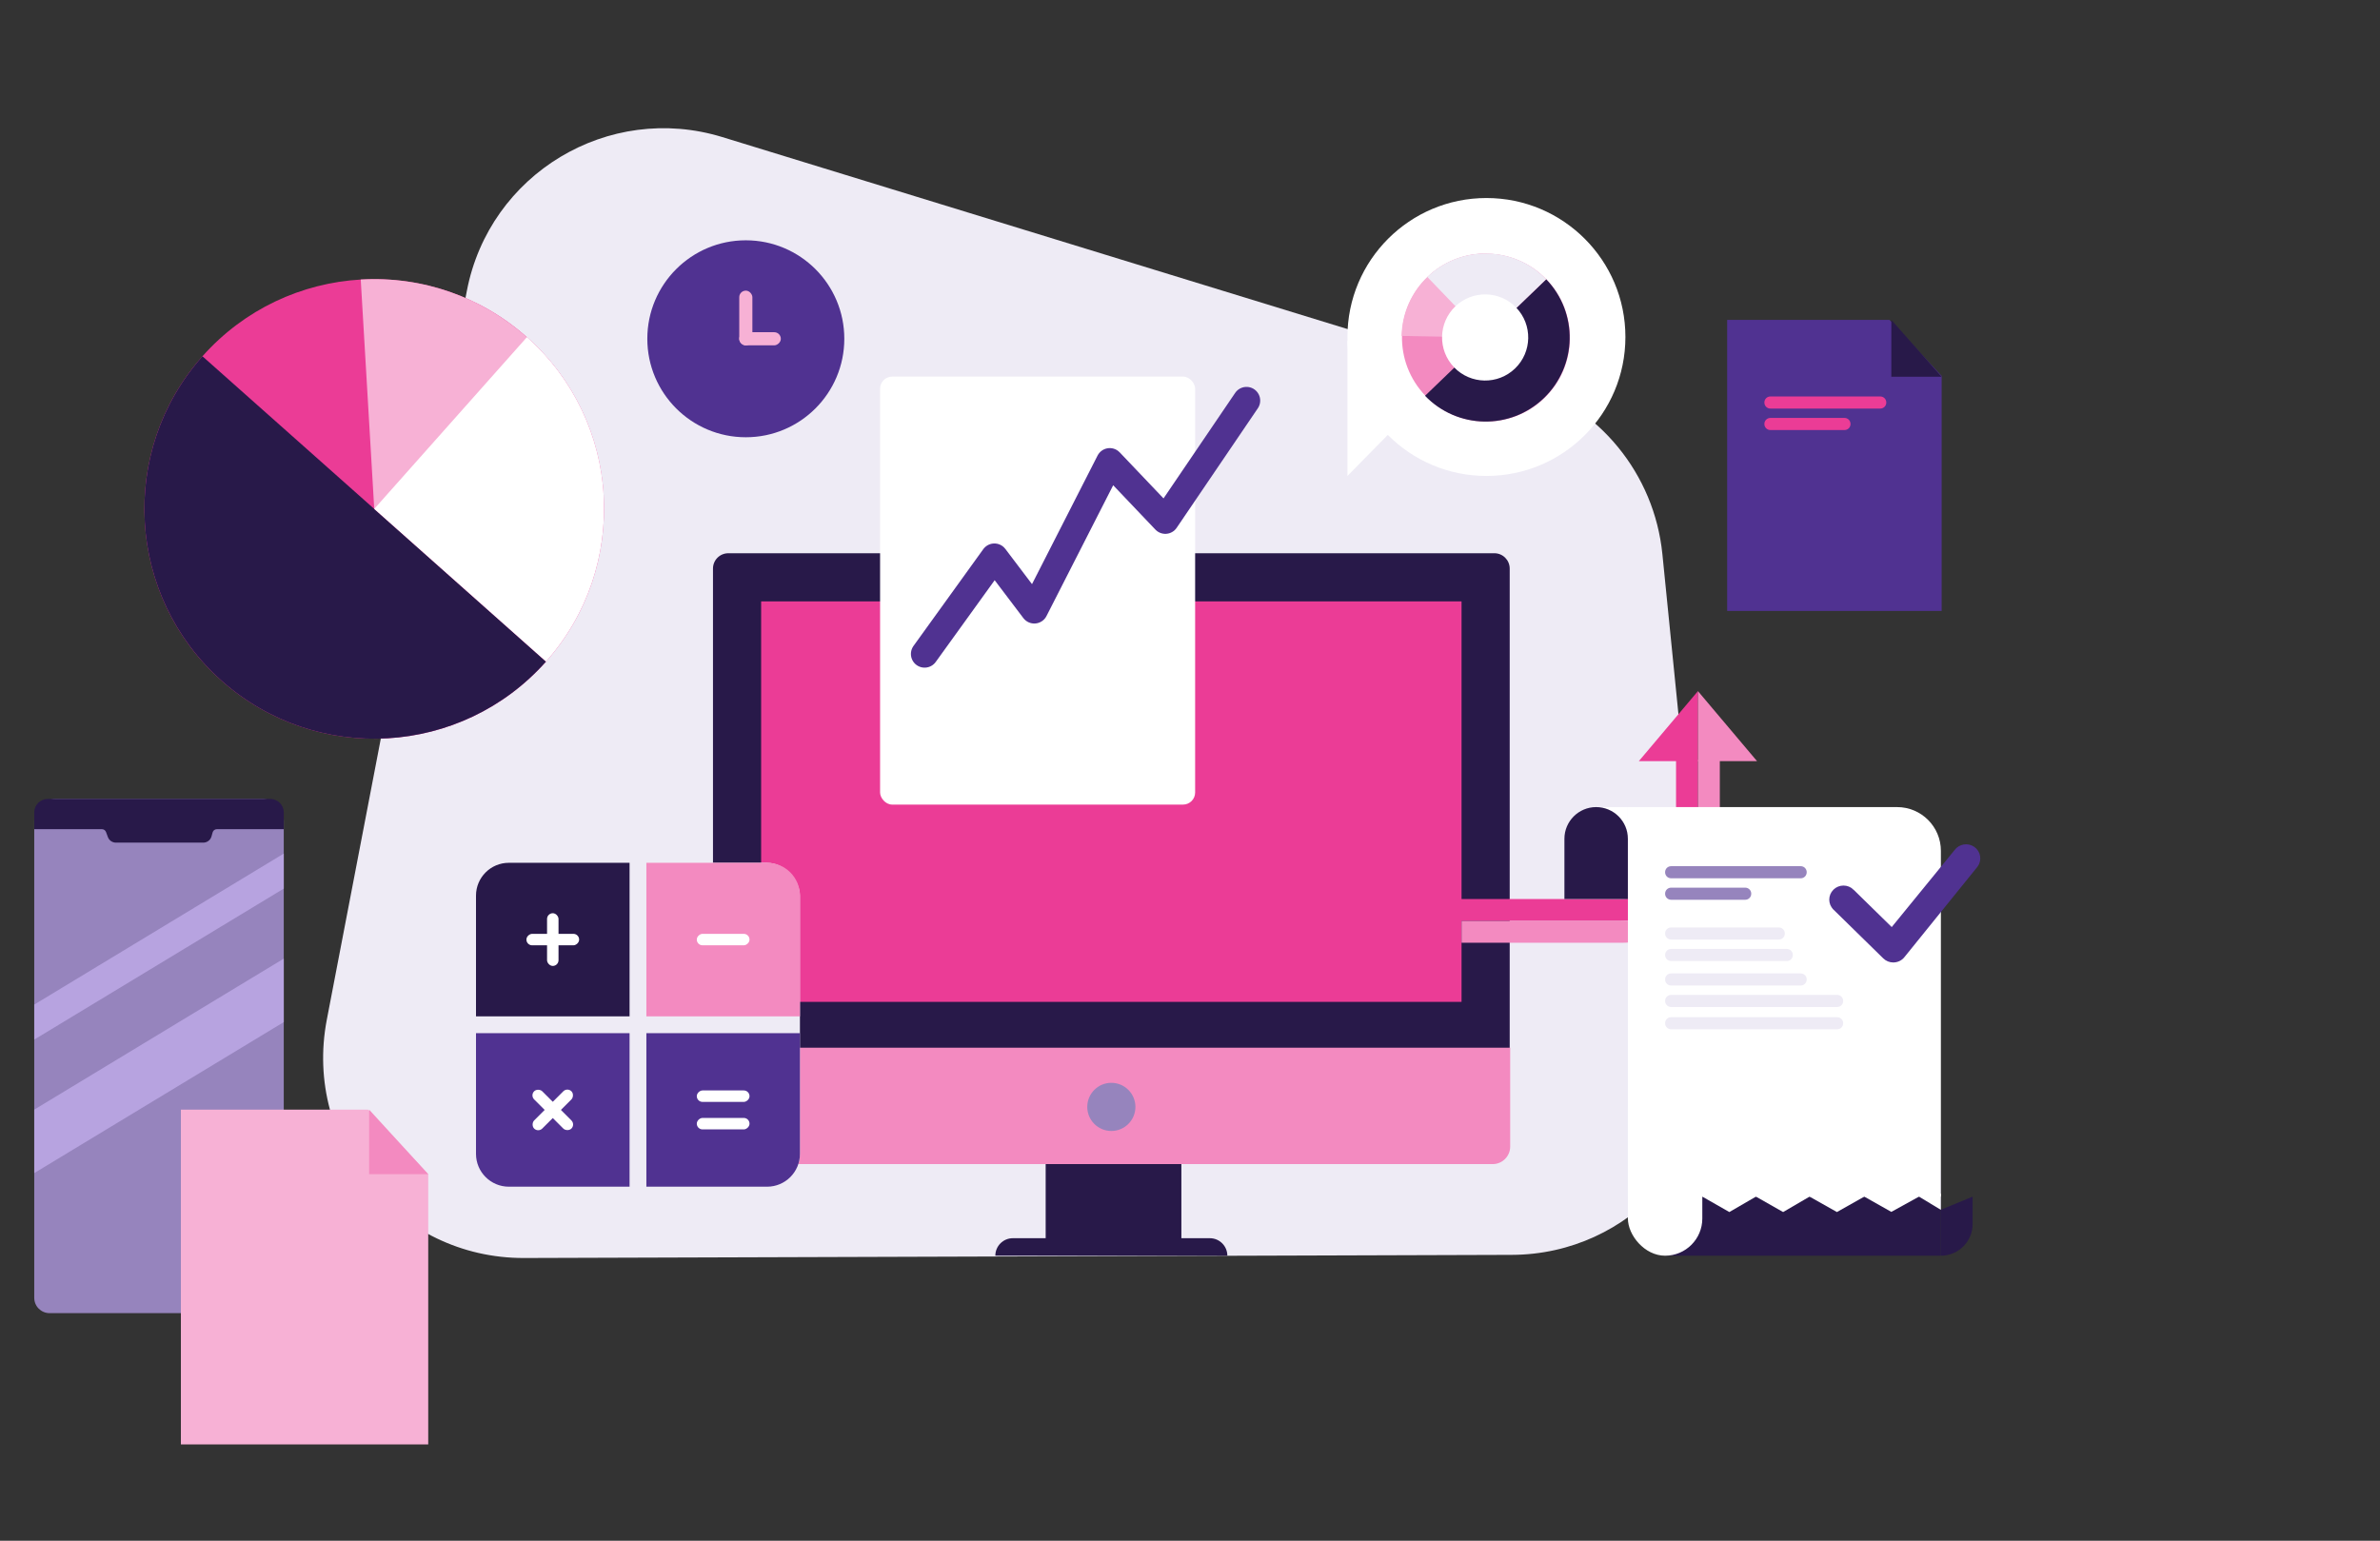
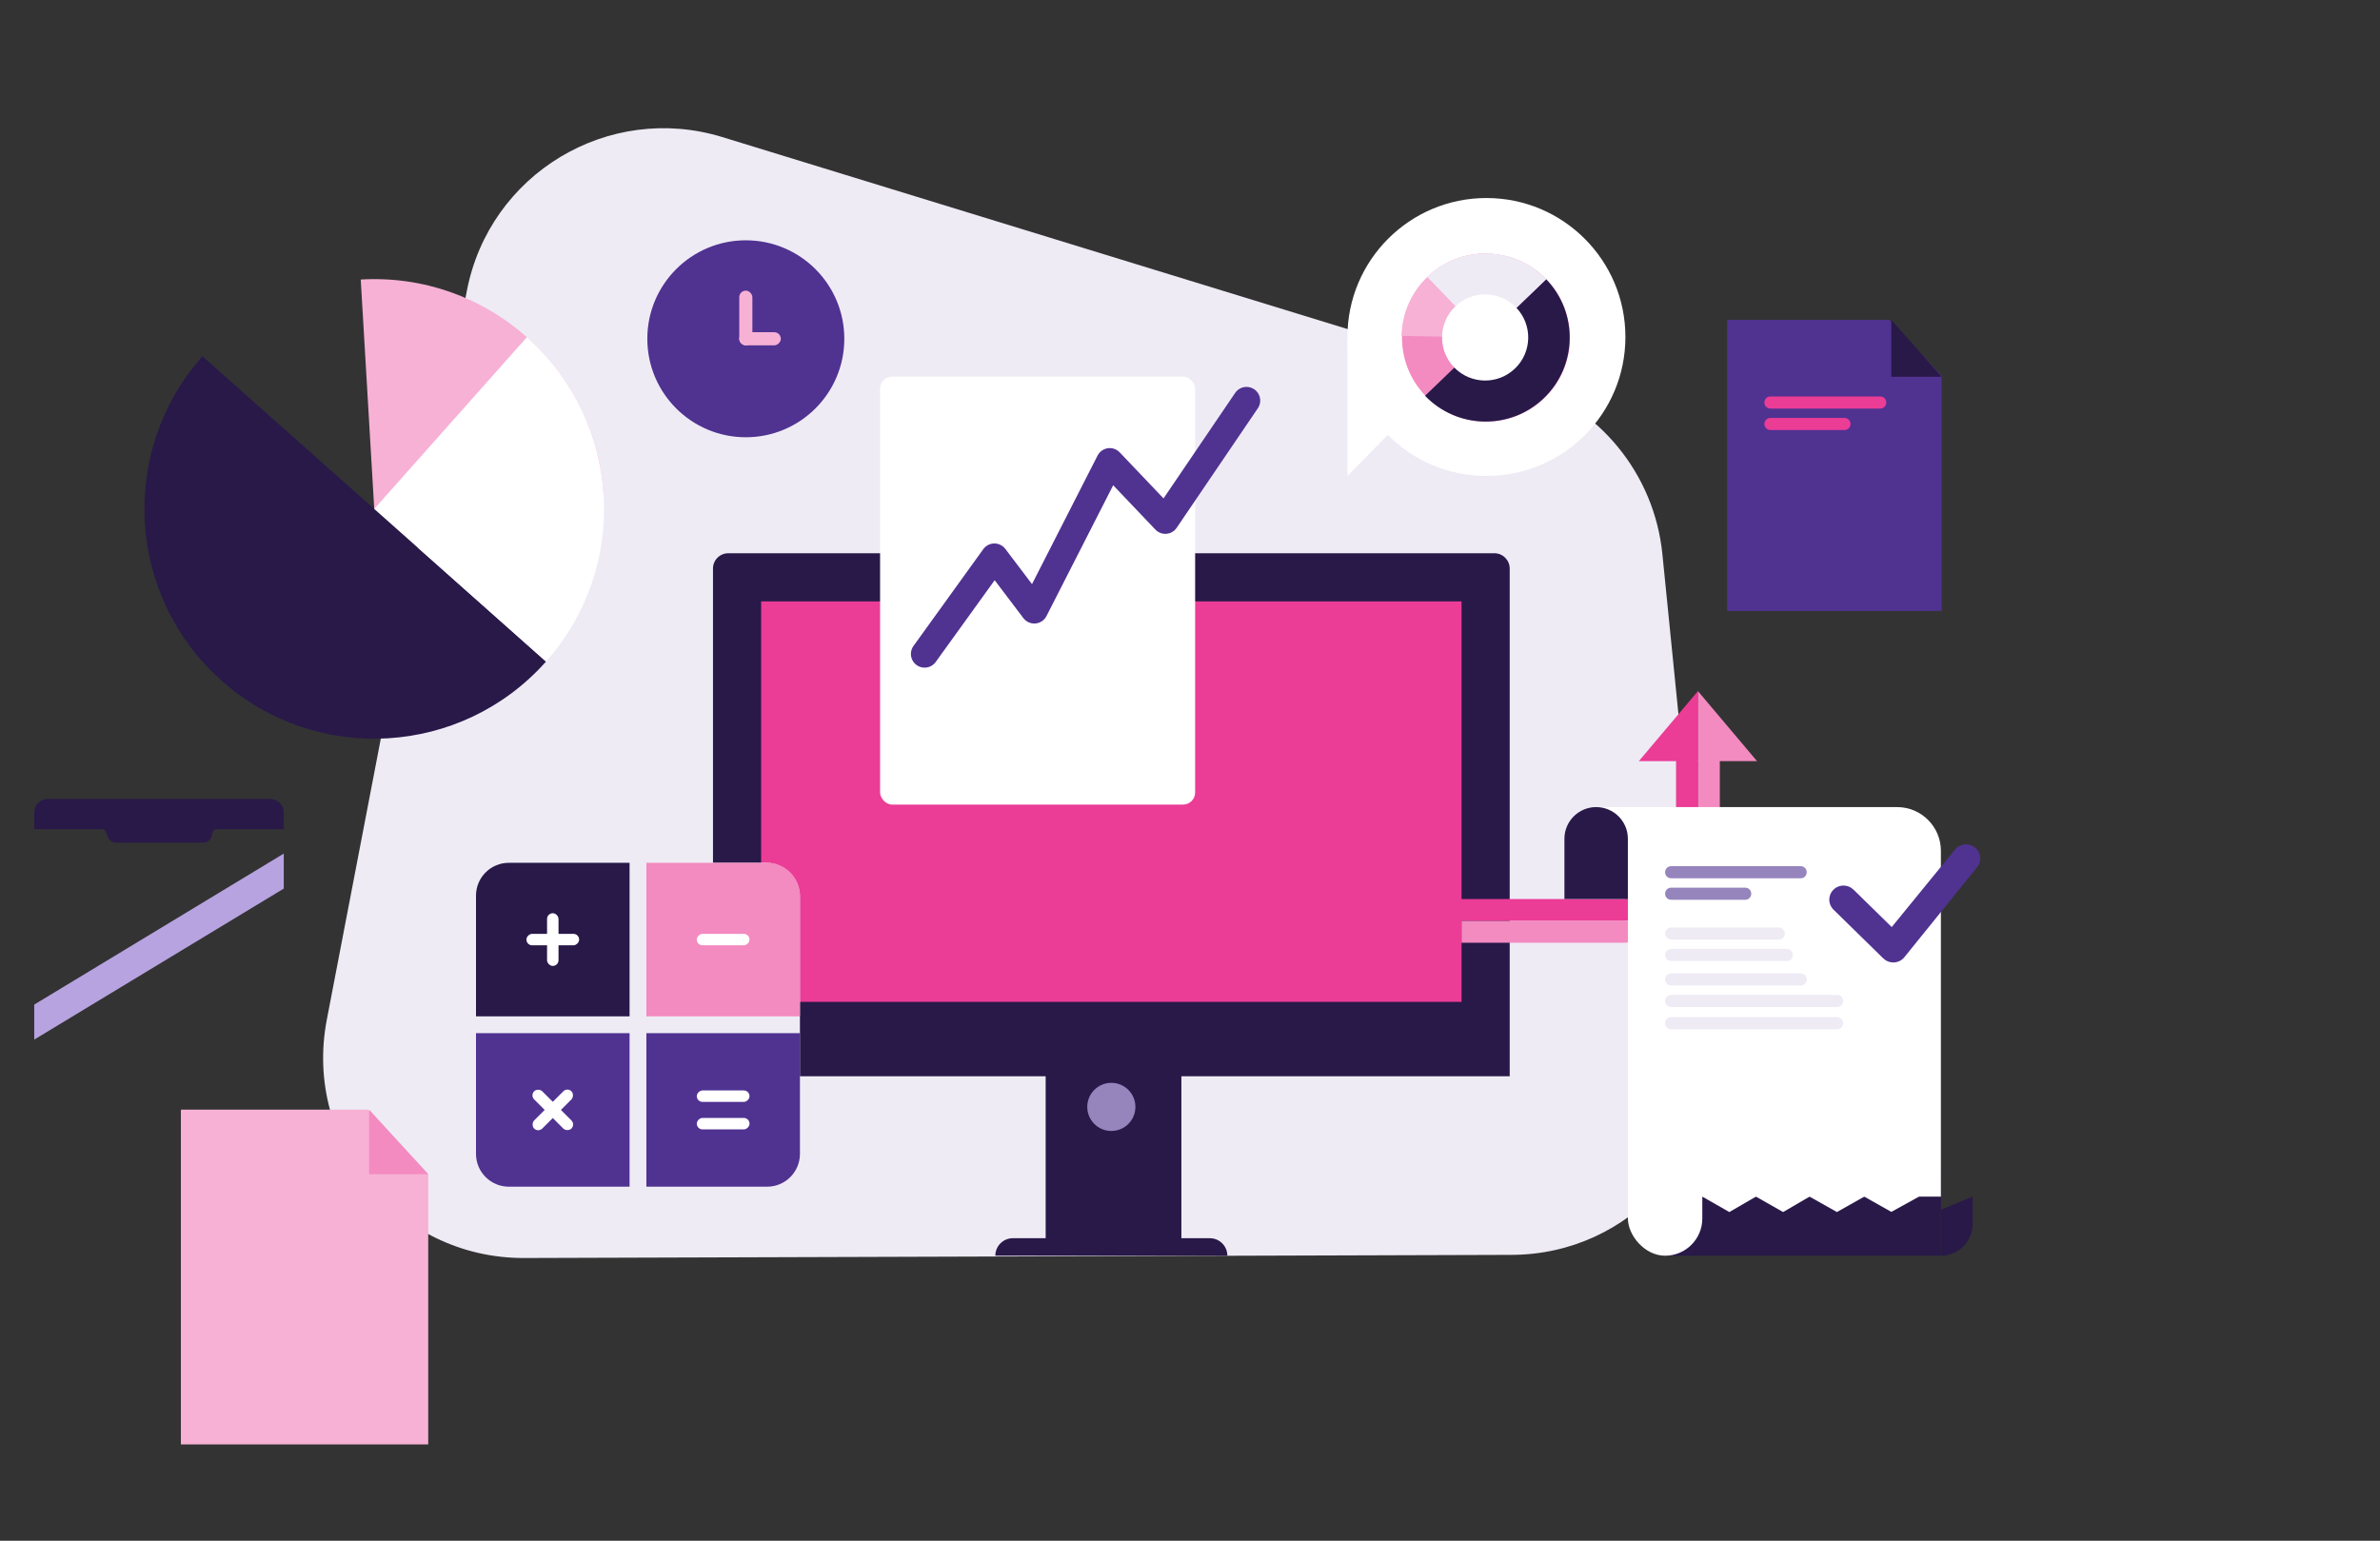
<svg xmlns="http://www.w3.org/2000/svg" width="695" height="450" viewBox="0 0 695 450" fill="none">
  <rect x="0" y="0" width="695" height="450" fill="#333333" stroke="none" />
  <path d="M136.328 84.967C142.9 50.762 177.675 29.823 210.942 40.04L444.42 111.749C466.927 118.661 483.095 138.407 485.447 161.854L499.511 302.108C502.96 336.509 476.026 366.401 441.481 366.51L153.04 367.427C116.236 367.544 88.48 334.02 95.43 297.847L136.328 84.967Z" fill="#EEEBF5" />
  <path d="M208.203 166.06C208.203 163.589 210.206 161.586 212.677 161.586H436.384C438.855 161.586 440.858 163.589 440.858 166.06V314.346H208.203V166.06Z" fill="#281949" />
  <rect x="305.355" y="313.707" width="39.628" height="52.411" fill="#281949" />
  <path d="M290.655 366.757H358.406C358.406 363.933 356.117 361.644 353.293 361.644H295.768C292.944 361.644 290.655 363.933 290.655 366.757Z" fill="#281949" />
  <rect x="222.264" y="175.647" width="204.532" height="116.967" fill="#EB3C96" />
-   <path d="M208 306H441V334.887C441 337.711 438.711 340 435.887 340H213.113C210.289 340 208 337.711 208 334.887V306Z" fill="#F38AC0" />
  <rect x="257" y="110" width="92" height="125" rx="3.534" fill="white" />
  <circle cx="324.53" cy="323.293" r="7.031" fill="#9684BD" />
  <path d="M411.775 265.769H473.455C484.045 265.769 492.63 257.184 492.63 246.594V221.986" stroke="#EB3C96" stroke-width="6.392" />
  <path d="M426.795 272.161H473.454C487.574 272.161 499.021 260.714 499.021 246.594V221.986" stroke="#F38AC0" stroke-width="6.392" />
  <path d="M495.825 201.853V222.306H478.568L495.825 201.853Z" fill="#EB3C96" />
  <path d="M495.826 201.853V222.306H513.083L495.826 201.853Z" fill="#F38AC0" />
  <path d="M270 191L290.381 162.73L302.027 178.112L324.071 134.876L340.292 151.921L364 117" stroke="#503291" stroke-width="8" stroke-linecap="round" stroke-linejoin="round" />
  <rect x="139" y="252" width="94.596" height="94.596" rx="9.587" fill="#EEEBF5" />
  <path d="M139 261.587C139 256.292 143.293 252 148.588 252H183.844V296.844H139V261.587Z" fill="#281949" />
  <path d="M233.596 337.009C233.596 342.304 229.304 346.597 224.009 346.597L188.752 346.597L188.752 301.753L233.596 301.753L233.596 337.009Z" fill="#503291" />
  <path d="M233.596 261.587C233.596 256.292 229.304 252 224.009 252H188.752V296.844H233.596V261.587Z" fill="#F38AC0" />
  <path d="M139 337.009C139 342.304 143.292 346.597 148.587 346.597L183.844 346.597L183.844 301.753L139 301.753L139 337.009Z" fill="#503291" />
  <rect x="159.75" y="266.725" width="3.347" height="15.394" rx="1.673" fill="white" />
  <rect x="165.682" y="317.548" width="3.347" height="15.394" rx="1.673" transform="rotate(45 165.682 317.548)" fill="white" />
  <rect x="169.119" y="272.75" width="3.347" height="15.394" rx="1.673" transform="rotate(90 169.119 272.75)" fill="white" />
  <rect x="168.047" y="328.435" width="3.347" height="15.394" rx="1.673" transform="rotate(135 168.047 328.435)" fill="white" />
  <rect x="218.872" y="272.75" width="3.347" height="15.394" rx="1.673" transform="rotate(90 218.872 272.75)" fill="white" />
  <rect x="218.872" y="318.486" width="3.347" height="15.394" rx="1.673" transform="rotate(90 218.872 318.486)" fill="white" />
  <rect x="218.872" y="326.517" width="3.347" height="15.394" rx="1.673" transform="rotate(90 218.872 326.517)" fill="white" />
  <rect x="486.237" y="341.829" width="80.535" height="24.927" fill="#281949" />
  <path d="M466.104 235.728H475.371V251.067L473.361 248.578C470.249 244.725 467.796 240.383 466.104 235.728Z" fill="white" />
  <path d="M456.836 244.995C456.836 239.877 460.985 235.728 466.104 235.728C471.222 235.728 475.372 239.877 475.372 244.995V262.572H456.836V244.995Z" fill="#281949" />
  <rect x="475.372" y="312.427" width="21.732" height="54.329" rx="10.866" fill="white" />
  <path d="M475.372 235.728H553.989C561.049 235.728 566.773 241.451 566.773 248.511V349.499H475.372V235.728Z" fill="white" />
  <path d="M488.007 252.985H525.823C526.815 252.985 527.592 253.762 527.592 254.755C527.592 255.748 526.815 256.525 525.823 256.525H488.007C487.014 256.525 486.237 255.748 486.237 254.755C486.237 253.762 487.014 252.985 488.007 252.985Z" fill="#9684BD" />
  <path d="M488.007 270.881H519.431C520.424 270.881 521.201 271.658 521.201 272.651C521.201 273.644 520.424 274.421 519.431 274.421H488.007C487.014 274.421 486.237 273.644 486.237 272.651C486.237 271.658 487.014 270.881 488.007 270.881Z" fill="#EEEBF5" />
  <path d="M488.007 284.304H525.823C526.815 284.304 527.592 285.081 527.592 286.073C527.592 287.066 526.815 287.843 525.823 287.843H488.007C487.014 287.843 486.237 287.066 486.237 286.073C486.237 285.081 487.014 284.304 488.007 284.304Z" fill="#EEEBF5" />
  <path d="M488.007 259.258H509.624C510.617 259.258 511.394 260.035 511.394 261.028C511.394 262.02 510.617 262.797 509.624 262.797H488.007C487.014 262.797 486.237 262.02 486.237 261.028C486.237 260.035 487.014 259.258 488.007 259.258Z" fill="#9684BD" />
  <path d="M488.007 277.155H521.768C522.761 277.155 523.538 277.932 523.538 278.925C523.538 279.917 522.761 280.694 521.768 280.694H488.007C487.014 280.694 486.237 279.917 486.237 278.925C486.237 277.932 487.014 277.155 488.007 277.155Z" fill="#EEEBF5" />
  <path d="M488.007 290.577H536.469C537.462 290.577 538.239 291.354 538.239 292.347C538.239 293.34 537.462 294.117 536.469 294.117H488.007C487.014 294.117 486.237 293.34 486.237 292.347C486.237 291.354 487.014 290.577 488.007 290.577Z" fill="#EEEBF5" />
  <path d="M488.007 297.087H536.469C537.462 297.087 538.239 297.864 538.239 298.857C538.239 299.849 537.462 300.626 536.469 300.626H488.007C487.014 300.626 486.237 299.849 486.237 298.857C486.237 297.864 487.014 297.087 488.007 297.087Z" fill="#EEEBF5" />
  <path d="M504.998 345.983L512.763 349.499L504.998 354.005L497.103 349.499L504.998 345.983Z" fill="white" />
  <path d="M520.705 345.984L528.423 349.499L520.705 354.005L512.763 349.499L520.705 345.984Z" fill="white" />
  <path d="M536.412 345.983L544.401 349.498L536.412 354.004L528.422 349.498L536.412 345.983Z" fill="white" />
  <path d="M552.296 345.937L560.381 349.499L552.296 353.959L544.401 349.499L552.296 345.937Z" fill="white" />
  <path d="M576.04 357.488C576.04 362.607 571.891 366.756 566.772 366.756L566.772 353.334L576.04 349.499L576.04 357.488Z" fill="#281949" />
-   <path fill-rule="evenodd" clip-rule="evenodd" d="M566.772 348.585V353.367L560.379 349.499L566.772 348.585Z" fill="white" />
  <path d="M576.698 252.567L576.715 252.545L576.731 252.522C577.757 251.091 577.405 249.119 575.957 248.122C574.53 247.139 572.562 247.458 571.537 248.856L552.495 272.188L540.584 260.522C540.584 260.521 540.584 260.521 540.584 260.521C539.339 259.298 537.323 259.298 536.077 260.522C534.823 261.754 534.817 263.759 536.08 264.988C536.08 264.989 536.081 264.989 536.081 264.99L550.616 279.228C550.616 279.229 550.617 279.229 550.618 279.23C551.223 279.828 552.037 280.15 552.872 280.15C553.869 280.15 554.847 279.686 555.461 278.845L576.698 252.567Z" fill="#503291" stroke="#503291" stroke-width="1.917" />
-   <circle cx="109.282" cy="148.642" r="67.112" transform="rotate(-48.369 109.282 148.642)" fill="#EB3C96" />
  <path d="M159.444 193.226C134.821 220.93 92.401 223.428 64.698 198.804C36.994 174.181 34.496 131.761 59.12 104.057L159.444 193.226Z" fill="#281949" />
  <path d="M105.341 81.642C142.342 79.464 174.103 107.693 176.282 144.694C150.924 146.187 109.285 148.638 109.285 148.638L105.341 81.642Z" fill="#F7B1D5" />
  <path d="M153.867 98.479C181.571 123.103 184.069 165.522 159.445 193.226C140.459 176.351 109.283 148.642 109.283 148.642L153.867 98.479Z" fill="white" />
  <path d="M504.361 93.422H551.756L566.999 109.813V178.431H504.361V93.422Z" fill="#503291" />
  <path d="M552.299 93.422L567 110.04H552.299V93.422Z" fill="#281949" />
  <path d="M516.997 115.792H549.06C550.053 115.792 550.83 116.569 550.83 117.562C550.83 118.555 550.053 119.331 549.06 119.331H516.997C516.004 119.331 515.228 118.555 515.228 117.562C515.228 116.569 516.004 115.792 516.997 115.792Z" fill="#EB3C96" />
  <path d="M516.997 122.065H538.614C539.607 122.065 540.384 122.842 540.384 123.835C540.384 124.828 539.607 125.605 538.614 125.605H516.997C516.005 125.605 515.228 124.828 515.228 123.835C515.228 122.842 516.005 122.065 516.997 122.065Z" fill="#EB3C96" />
-   <path d="M10 239.72C10 236.19 12.862 233.329 16.392 233.329H76.473C80.003 233.329 82.865 236.19 82.865 239.72V379.058C82.865 381.529 80.862 383.532 78.391 383.532H14.474C12.003 383.532 10 381.529 10 379.058V239.72Z" fill="#9684BD" />
  <path d="M10 293.409L82.865 249.307V259.534L10 303.636V293.409Z" fill="#B7A3E0" />
-   <path d="M10 324.09L82.865 279.987V298.523L10 342.625V324.09Z" fill="#B7A3E0" />
+   <path d="M10 324.09V298.523L10 342.625V324.09Z" fill="#B7A3E0" />
  <path d="M14.02 233.329C11.8 233.329 10 235.09 10 237.262V242.179H29.76C30.294 242.179 30.772 242.511 30.958 243.012L31.509 244.494C31.87 245.465 32.814 246.112 33.87 246.112H59.337C60.471 246.112 61.463 245.37 61.761 244.3L62.092 243.114C62.246 242.561 62.75 242.179 63.324 242.179H82.865V237.262C82.865 235.09 81.065 233.329 78.845 233.329H14.02Z" fill="#281949" />
  <circle cx="217.79" cy="98.947" r="28.762" fill="#503291" />
  <rect x="215.874" y="84.886" width="3.835" height="15.979" rx="1.917" fill="#F7B1D5" />
  <rect x="228.016" y="97.03" width="3.835" height="12.144" rx="1.917" transform="rotate(90 228.016 97.03)" fill="#F7B1D5" />
  <circle cx="434.061" cy="98.424" r="40.587" fill="white" />
  <path d="M393.474 99.484H425.238L414.297 117.836L393.474 139.012V99.484Z" fill="white" />
  <ellipse cx="433.925" cy="98.614" rx="24.544" ry="24.51" transform="rotate(-133.902 433.925 98.614)" fill="#F38AC0" />
  <path d="M451.511 81.561C460.911 91.329 460.613 106.866 450.846 116.266C441.079 125.666 425.541 125.368 416.141 115.601L451.511 81.561Z" fill="#281949" />
  <path d="M409.285 98.111C409.545 84.558 420.742 73.781 434.295 74.041C434.117 83.329 433.825 98.581 433.825 98.581L409.285 98.111Z" fill="#F7B1D5" />
  <path d="M416.806 80.897C426.573 71.497 442.111 71.795 451.511 81.562C444.818 88.004 433.826 98.582 433.826 98.582L416.806 80.897Z" fill="#EEEBF5" />
  <circle cx="433.689" cy="98.564" r="12.58" transform="rotate(-133.902 433.689 98.564)" fill="white" />
  <path d="M52.824 324.091H107.473L125.05 342.946V421.883H52.824V324.091Z" fill="#F7B1D5" />
  <path d="M107.792 324.091L125.049 342.946H107.792V324.091Z" fill="#F38AC0" />
</svg>